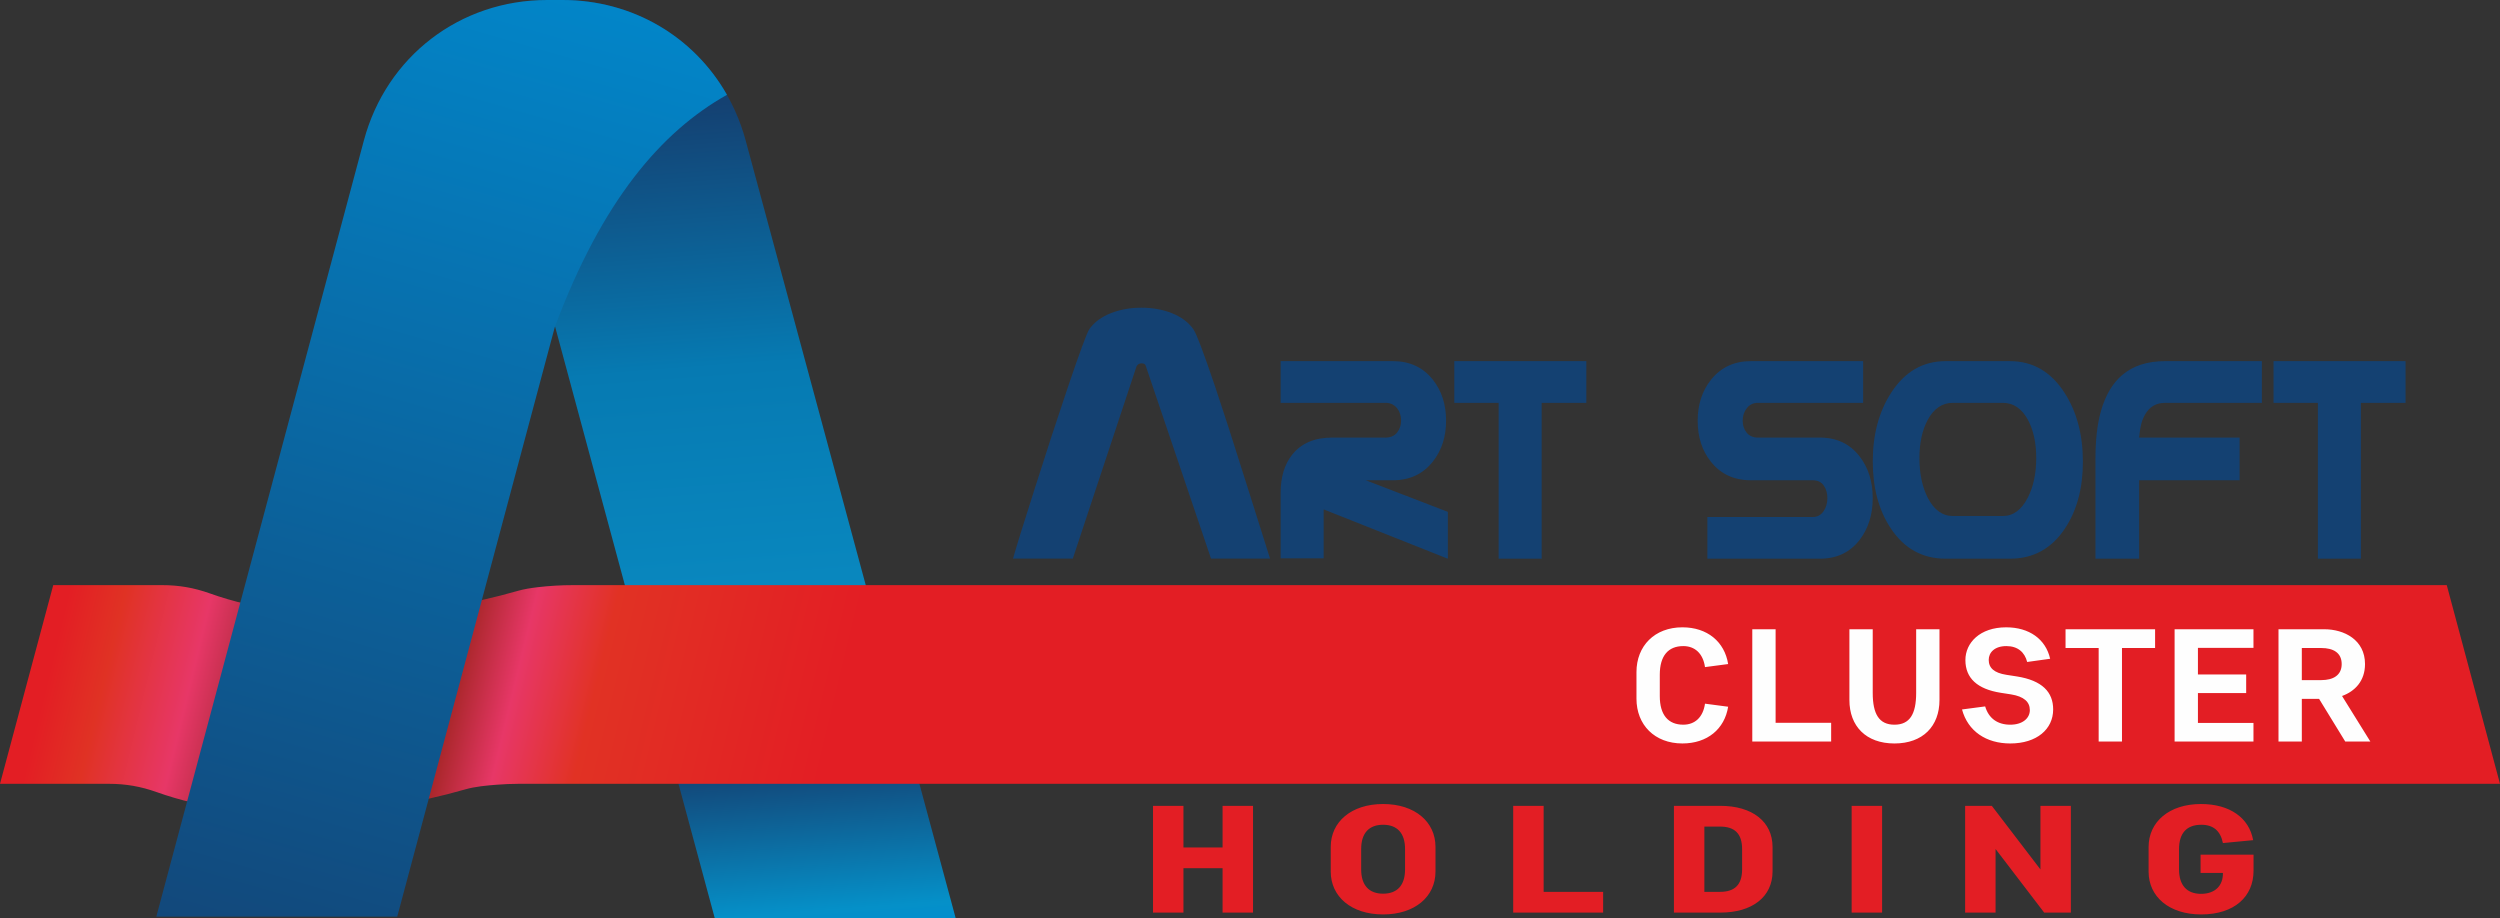
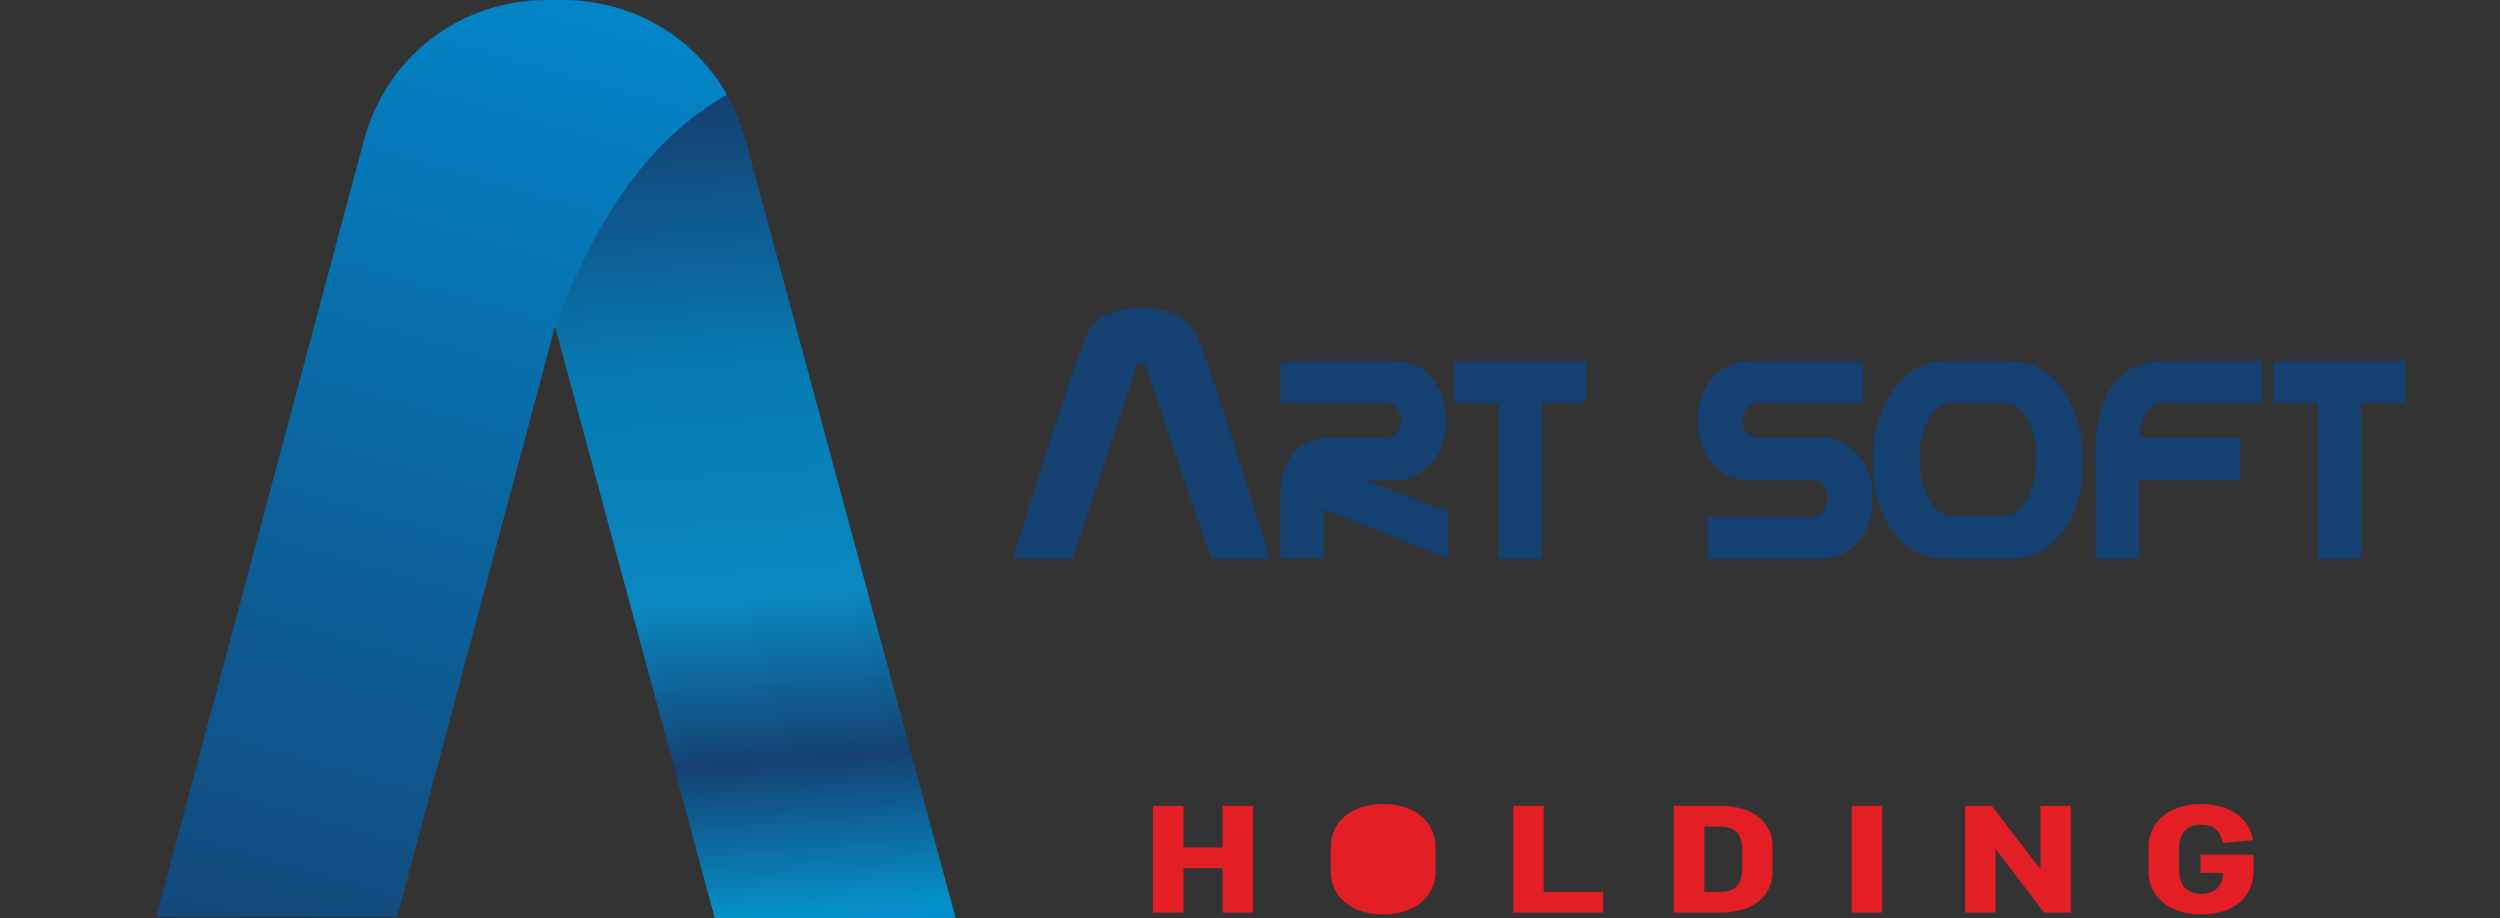
<svg xmlns="http://www.w3.org/2000/svg" xml:space="preserve" width="226.991mm" height="83.383mm" version="1.1" style="shape-rendering:geometricPrecision; text-rendering:geometricPrecision; image-rendering:optimizeQuality; fill-rule:evenodd; clip-rule:evenodd" viewBox="0 0 23264 8545.76">
  <rect x="0" y="0" width="23264" height="8545.76" fill="#333333" stroke="none" />
  <defs>
    <style type="text/css">
   
    .fil5 {fill:#FEFEFE;fill-rule:nonzero}
    .fil3 {fill:#E31E24;fill-rule:nonzero}
    .fil4 {fill:#144172;fill-rule:nonzero}
    .fil2 {fill:url(#id0)}
    .fil0 {fill:url(#id1)}
    .fil1 {fill:url(#id2)}
   
  </style>
    <linearGradient id="id0" gradientUnits="userSpaceOnUse" x1="2267.98" y1="9880.95" x2="5477.57" y2="-1229.53">
      <stop offset="0" style="stop-opacity:1; stop-color:#144172" />
      <stop offset="1" style="stop-opacity:1; stop-color:#008DD2" />
    </linearGradient>
    <linearGradient id="id1" gradientUnits="userSpaceOnUse" x1="6887.51" y1="9394.69" x2="6246.99" y2="996.02">
      <stop offset="0" style="stop-opacity:1; stop-color:#008DD2" />
      <stop offset="0.082" style="stop-opacity:1; stop-color:#028ECD" />
      <stop offset="0.102" style="stop-opacity:1; stop-color:#0590C8" />
      <stop offset="0.271" style="stop-opacity:1; stop-color:#144172" />
      <stop offset="0.451" style="stop-opacity:1; stop-color:#0988BF" />
      <stop offset="0.71" style="stop-opacity:1; stop-color:#067AB2" />
      <stop offset="1" style="stop-opacity:1; stop-color:#144172" />
    </linearGradient>
    <linearGradient id="id2" gradientUnits="userSpaceOnUse" x1="616.89" y1="5600.17" x2="7627.7" y2="7293.9">
      <stop offset="0" style="stop-opacity:1; stop-color:#E31E24" />
      <stop offset="0.071" style="stop-opacity:1; stop-color:#E03224" />
      <stop offset="0.18" style="stop-opacity:1; stop-color:#E73767" />
      <stop offset="0.29" style="stop-opacity:1; stop-color:#8E2425" />
      <stop offset="0.502" style="stop-opacity:1; stop-color:#9F2420" />
      <stop offset="0.588" style="stop-opacity:1; stop-color:#E73767" />
      <stop offset="0.69" style="stop-opacity:1; stop-color:#E13224" />
      <stop offset="1" style="stop-opacity:1; stop-color:#E31E24" />
    </linearGradient>
  </defs>
  <g id="Слой_x0020_1">
    <g id="_1783405005024">
      <path class="fil0" d="M8893.72 8545.76l-2241.97 0 -2084.35 -7721.83 523.52 -823.93 143.11 0c810.25,0 1493.93,526.17 1705.15,1308.37l1954.53 7237.39z" />
-       <path class="fil1" d="M-0 7293.83l495.42 -1848.88 1012.58 0c155.67,0 296.82,24.19 444.74,76.95 886.27,316.09 1983.76,230.01 2872.64,-25.39 47.48,-13.66 111.67,-24.41 179.88,-32.44 107.96,-12.66 218.39,-19.12 327.21,-19.12 1558.09,0 15878.07,0 17436.11,0l495.42 1848.88 -18439.85 0c-66.85,0 -134.38,3.39 -200.91,8.35 -93.75,6.99 -202.43,17.11 -293.23,43.2 -888.73,255.41 -1987.56,341.03 -2872.71,25.39 -147.59,-52.64 -288.67,-76.94 -444.72,-76.94l-1012.58 0z" />
      <path class="fil2" d="M5162.46 3044.82l0 -0.07 -1466 5485.41 -2241.97 0 1931.27 -7221.79c209.31,-782.7 894.9,-1308.37 1705.15,-1308.37l143.11 0c652.35,0 1223.65,340.86 1530.91,882.24 -612.61,344.13 -1163.18,986.34 -1602.49,2162.51l0 0.07z" />
-       <path class="fil3" d="M11376.87 8492.24l283.26 0 0 -993.4 -283.26 0 0 387.45 -364.16 0 0 -387.45 -283.21 0 0 993.4 283.21 0 0 -412.97 364.16 0 0 412.97zm1493.85 -1010.43c-296.12,0 -487.43,166.06 -487.43,398.77l0 229.94c0,232.74 191.31,398.78 487.43,398.78 296.11,0 487.41,-166.04 487.41,-398.78l0 -229.94c0,-232.71 -191.31,-398.77 -487.41,-398.77zm0 834.46c-128.71,0 -204.14,-75.24 -204.14,-225.65l0 -190.19c0,-150.38 75.43,-225.62 204.14,-225.62 128.75,0 204.15,75.24 204.15,225.62l0 190.19c0,150.41 -75.4,225.65 -204.15,225.65zm1210.53 175.97l836.88 0 0 -193.04 -553.64 0 0 -800.36 -283.24 0 0 993.4zm1495.64 0l432.16 0c296.15,0 485.63,-146.18 485.63,-383.15l0 -227.09c0,-236.97 -189.48,-383.15 -485.63,-383.15l-432.16 0 0 993.4zm634.54 -403.08c0,149.08 -73.57,210.04 -205.97,210.04l-145.35 0 0 -607.36 145.35 0c132.4,0 205.97,61.04 205.97,210.02l0 187.3zm1302.53 -590.32l-283.24 0 0 993.4 283.24 0 0 -993.4zm1508.47 993.4l248.34 0 0 -993.4 -283.21 0 0 591.78 -452.45 -591.78 -248.31 0 0 993.4 283.21 0 0 -591.81 452.41 591.81zm1254.76 -590.37c0,-147.57 69.87,-227.05 207.85,-227.05 112.25,0 178.39,58.2 200.49,170.29l281.32 -26.97c-36.68,-207.18 -216.96,-336.33 -485.51,-336.33 -296.07,0 -487.36,166.06 -487.36,400.19l0 228.53c0,234.18 191.29,398.78 489.21,398.78 310.89,0 487.38,-167.45 487.38,-405.93l0 -150.41 -492.92 0 0 170.29 207.88 0 0 5.71c0,112.06 -71.73,188.73 -204.19,188.73 -130.56,0 -204.15,-79.46 -204.15,-227.08l0 -188.75z" />
+       <path class="fil3" d="M11376.87 8492.24l283.26 0 0 -993.4 -283.26 0 0 387.45 -364.16 0 0 -387.45 -283.21 0 0 993.4 283.21 0 0 -412.97 364.16 0 0 412.97zm1493.85 -1010.43c-296.12,0 -487.43,166.06 -487.43,398.77l0 229.94c0,232.74 191.31,398.78 487.43,398.78 296.11,0 487.41,-166.04 487.41,-398.78l0 -229.94c0,-232.71 -191.31,-398.77 -487.41,-398.77zm0 834.46c-128.71,0 -204.14,-75.24 -204.14,-225.65l0 -190.19l0 190.19c0,150.41 -75.4,225.65 -204.15,225.65zm1210.53 175.97l836.88 0 0 -193.04 -553.64 0 0 -800.36 -283.24 0 0 993.4zm1495.64 0l432.16 0c296.15,0 485.63,-146.18 485.63,-383.15l0 -227.09c0,-236.97 -189.48,-383.15 -485.63,-383.15l-432.16 0 0 993.4zm634.54 -403.08c0,149.08 -73.57,210.04 -205.97,210.04l-145.35 0 0 -607.36 145.35 0c132.4,0 205.97,61.04 205.97,210.02l0 187.3zm1302.53 -590.32l-283.24 0 0 993.4 283.24 0 0 -993.4zm1508.47 993.4l248.34 0 0 -993.4 -283.21 0 0 591.78 -452.45 -591.78 -248.31 0 0 993.4 283.21 0 0 -591.81 452.41 591.81zm1254.76 -590.37c0,-147.57 69.87,-227.05 207.85,-227.05 112.25,0 178.39,58.2 200.49,170.29l281.32 -26.97c-36.68,-207.18 -216.96,-336.33 -485.51,-336.33 -296.07,0 -487.36,166.06 -487.36,400.19l0 228.53c0,234.18 191.29,398.78 489.21,398.78 310.89,0 487.38,-167.45 487.38,-405.93l0 -150.41 -492.92 0 0 170.29 207.88 0 0 5.71c0,112.06 -71.73,188.73 -204.19,188.73 -130.56,0 -204.15,-79.46 -204.15,-227.08l0 -188.75z" />
      <path class="fil4" d="M11818.58 5198.09l-549.31 0 -605.77 -1788.78c-3.9,-18.8 -16.86,-28.51 -40.24,-28.51 -21.39,0 -36.96,9.72 -47.35,28.51l-592.74 1788.78 -556.48 0c31.13,-110.26 99.26,-330.14 204.3,-658.28 104.39,-328.85 205.57,-639.49 304.83,-932.67 110.25,-325.55 177.05,-507.16 201.06,-544.13 46.02,-64.89 112.13,-114.15 199.72,-148.55 87.57,-34.34 182.25,-51.2 284.72,-51.2 103.13,0 197.81,16.86 284.09,51.2 86.91,34.4 153.06,83.66 199.1,148.55 27.9,38.25 96.01,217.92 204.94,540.26 66.8,197.79 167.31,509.13 300.29,932.59 81.07,257.52 150.43,478.03 208.83,662.23zm1654.53 1.28l-1155.66 -459.28 0 455.74 -400.36 0 0 -610.18c0,-146.81 35.95,-265.32 108.32,-355.65 84.15,-105.22 207.85,-158.09 371.02,-158.09l497.3 0c46.17,0 81.59,-15.39 106.73,-46.67 25.13,-31.33 37.44,-68.24 37.44,-110.36 0,-45.66 -11.78,-83.66 -35.9,-114.45 -27.2,-34.37 -63.1,-51.84 -108.27,-51.84l-976.64 0 0 -387.95 1044.9 0c156.5,0 280.19,57.47 371.53,172.45 82.07,103.67 123.16,230.93 123.16,381.79 0,149.84 -41.09,276.6 -123.16,380.28 -91.34,116 -215.03,173.94 -371.53,173.94l-252.49 0 763.61 294.08 0 436.18zm1288.62 -1450.78l-415.66 0 0 1450.32 -400.31 0 0 -1450.32 -412.61 0 0 -387.95 1228.58 0 0 387.95zm2575.71 0l-977.65 0c-44.11,0 -79.03,16.43 -104.69,49.8 -25.64,32.83 -38.47,71.83 -38.47,116.49 0,43.11 12.33,80.6 36.97,110.86 24.61,30.78 60.01,46.17 106.2,46.17l576.33 0c155.5,0 278.69,58.5 368.46,175.02 81.6,105.17 122.16,234.52 122.16,388.48 0,152.9 -40.55,282.25 -121.6,388.48 -90.32,116.5 -213.51,175.02 -368.51,175.02l-1048.43 0 0 -388.03 981.2 0c42.11,0 75.45,-17.94 99.58,-53.34 24.11,-35.4 35.91,-75.96 35.91,-122.14 0,-46.17 -11.3,-85.72 -34.4,-118.03 -23.1,-32.36 -56.96,-48.28 -101.09,-48.28l-576.79 0c-156.57,0 -280.21,-57.44 -371.55,-172.41 -82.12,-102.65 -123.18,-229.89 -123.18,-381.82 0,-149.86 41.06,-276.62 123.18,-380.28 92.34,-115.93 216.04,-173.95 371.55,-173.95l1044.83 0 0 387.95zm1367.15 1450.32l-599.4 0c-215.53,0 -385.42,-93.92 -509.63,-281.25 -112.32,-168.35 -168.33,-376.17 -168.33,-623.03 0,-250.43 56.98,-463.92 171.47,-640.47 126.2,-195.51 295.05,-293.53 506.49,-293.53l599.4 0c211.42,0 380.28,98.02 506.51,293.53 114.44,176.55 171.4,390.54 171.4,642 0,246.88 -55.43,454.19 -166.77,621.5 -124.2,187.33 -294.6,281.25 -511.14,281.25zm-67.23 -397.21c95.97,0 173.43,-56.48 231.43,-168.88 52.86,-102.13 79.56,-225.81 79.56,-370.5 0,-140.64 -25.66,-258.67 -76.44,-354.11 -57.52,-106.23 -135.52,-159.63 -234.56,-159.63l-464.95 0c-99.08,0 -177.08,53.4 -234.54,159.63 -50.77,95.44 -76.44,213.46 -76.44,354.11 0,145.76 26.17,269.43 77.97,370.5 58.5,112.4 135.99,168.88 233.01,168.88l464.95 0zm2203.49 -332.6l-934.88 0 0 729.81 -406.42 0 0 -934.02c0,-172.43 16.9,-319.74 51.3,-440.84 41.04,-144.72 106.23,-255.53 195.55,-332.58 101.07,-87.26 235.04,-130.84 401.27,-130.84l900.16 0 0 387.95 -899.6 0c-101.09,0 -171.96,53.92 -211.96,161.69 -13.33,35.38 -23.07,89.27 -30.3,161.63l934.88 0 0 386.42 0 10.77zm1544.35 -720.51l-415.68 0 0 1450.32 -400.26 0 0 -1450.32 -412.64 0 0 -387.95 1228.58 0 0 387.95z" />
-       <path class="fil5" d="M15445.32 6278c0,-174.67 77.9,-265.75 218.73,-265.75 107.66,0 183.9,68.67 202.04,195.58l215.35 -28.41c-33.03,-207.48 -193.73,-341.83 -425.67,-341.83 -258.46,0 -427.44,173.15 -427.44,416.48l0 247.81c0,243.36 168.98,416.51 427.44,416.51 231.93,0 392.63,-134.33 425.67,-341.83l-215.35 -28.38c-18.14,126.88 -94.37,195.55 -202.04,195.55 -140.83,0 -218.73,-91.03 -218.73,-265.7l0 -200.03zm860.76 622.48l733.84 0 0 -174.67 -516.81 0 0 -870.34 -217.03 0 0 1045.01zm1322.9 -156.76c-142.51,0 -202.14,-98.5 -202.14,-295.57l0 -592.69 -217.01 0 0 658.39c0,244.81 155.67,404.53 419.15,404.53 263.39,0 419.09,-159.72 419.09,-404.53l0 -658.39 -217.04 0 0 592.69c0,197.06 -59.61,295.57 -202.05,295.57zm1476.92 -141.76c0,-161.28 -101.04,-270.27 -339.56,-307.57l-96.14 -14.91c-114.25,-17.95 -164,-64.19 -164,-138.86 0,-68.7 54.7,-128.38 164,-128.38 106.02,0 170.64,56.74 193.82,147.8l213.76 -29.87c-41.46,-183.6 -195.5,-292.59 -409.22,-292.59 -245.14,0 -379.37,144.78 -379.37,304.54 0,168.68 111.01,270.2 328.02,304.58l96.08 14.89c120.96,19.4 175.57,70.17 175.57,146.31 0,74.65 -66.25,135.82 -182.21,135.82 -117.57,0 -200.46,-58.2 -233.54,-170.16l-215.38 28.4c54.68,202.98 225.27,316.42 448.92,316.42 246.83,0 399.25,-132.81 399.25,-316.42zm115.24 -571.8l308.17 0 0 870.32 216.99 0 0 -870.32 308.12 0 0 -174.69 -833.28 0 0 174.69zm1014.81 870.32l733.87 0 0 -173.16 -516.8 0 0 -277.65 448.92 0 0 -173.17 -448.92 0 0 -247.82 516.8 0 0 -173.21 -733.87 0 0 1045.01zm1587.98 0l233.57 0 -263.44 -423.96c119.32,-43.28 213.77,-138.81 213.77,-297.1 0,-225.39 -193.82,-323.95 -379.37,-323.95l-425.78 0 0 1045.01 217.04 0 0 -397.09 160.7 0 243.5 397.09zm-404.2 -571.76l0 -298.56 182.19 0c109.37,0 188.86,43.3 188.86,149.25 0,104.55 -79.49,149.31 -188.86,149.31l-182.19 0z" />
    </g>
  </g>
</svg>